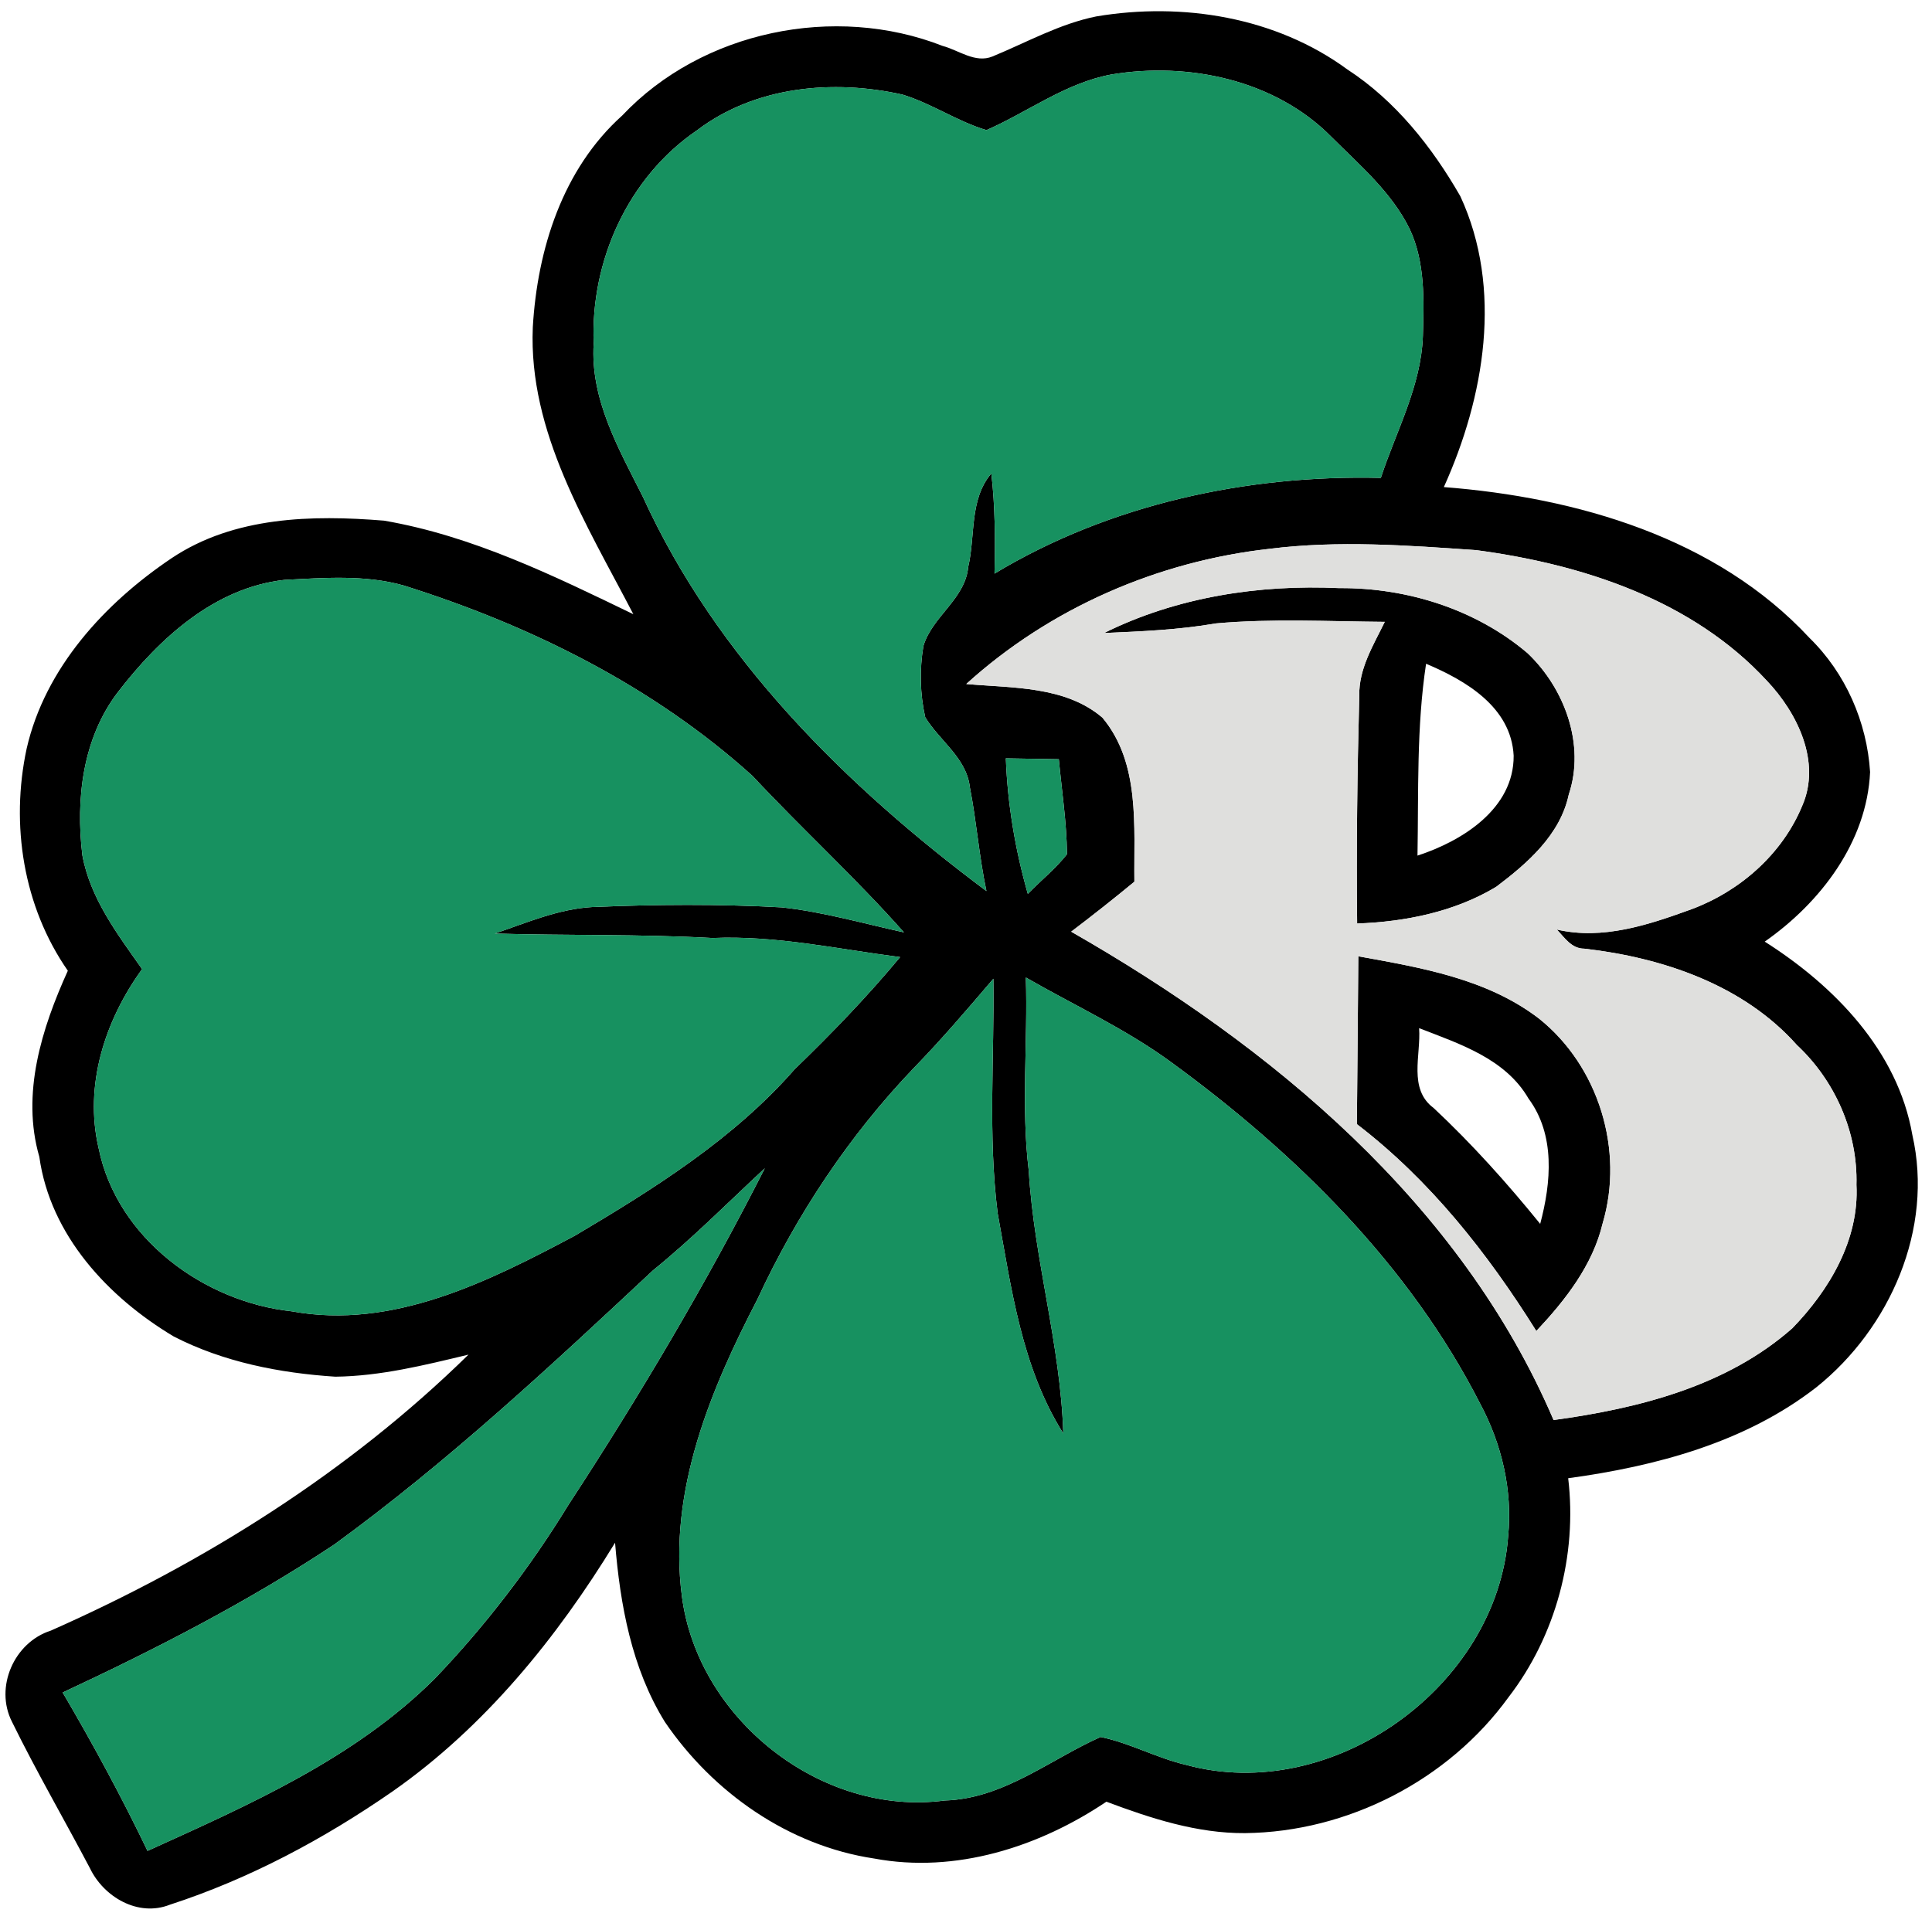
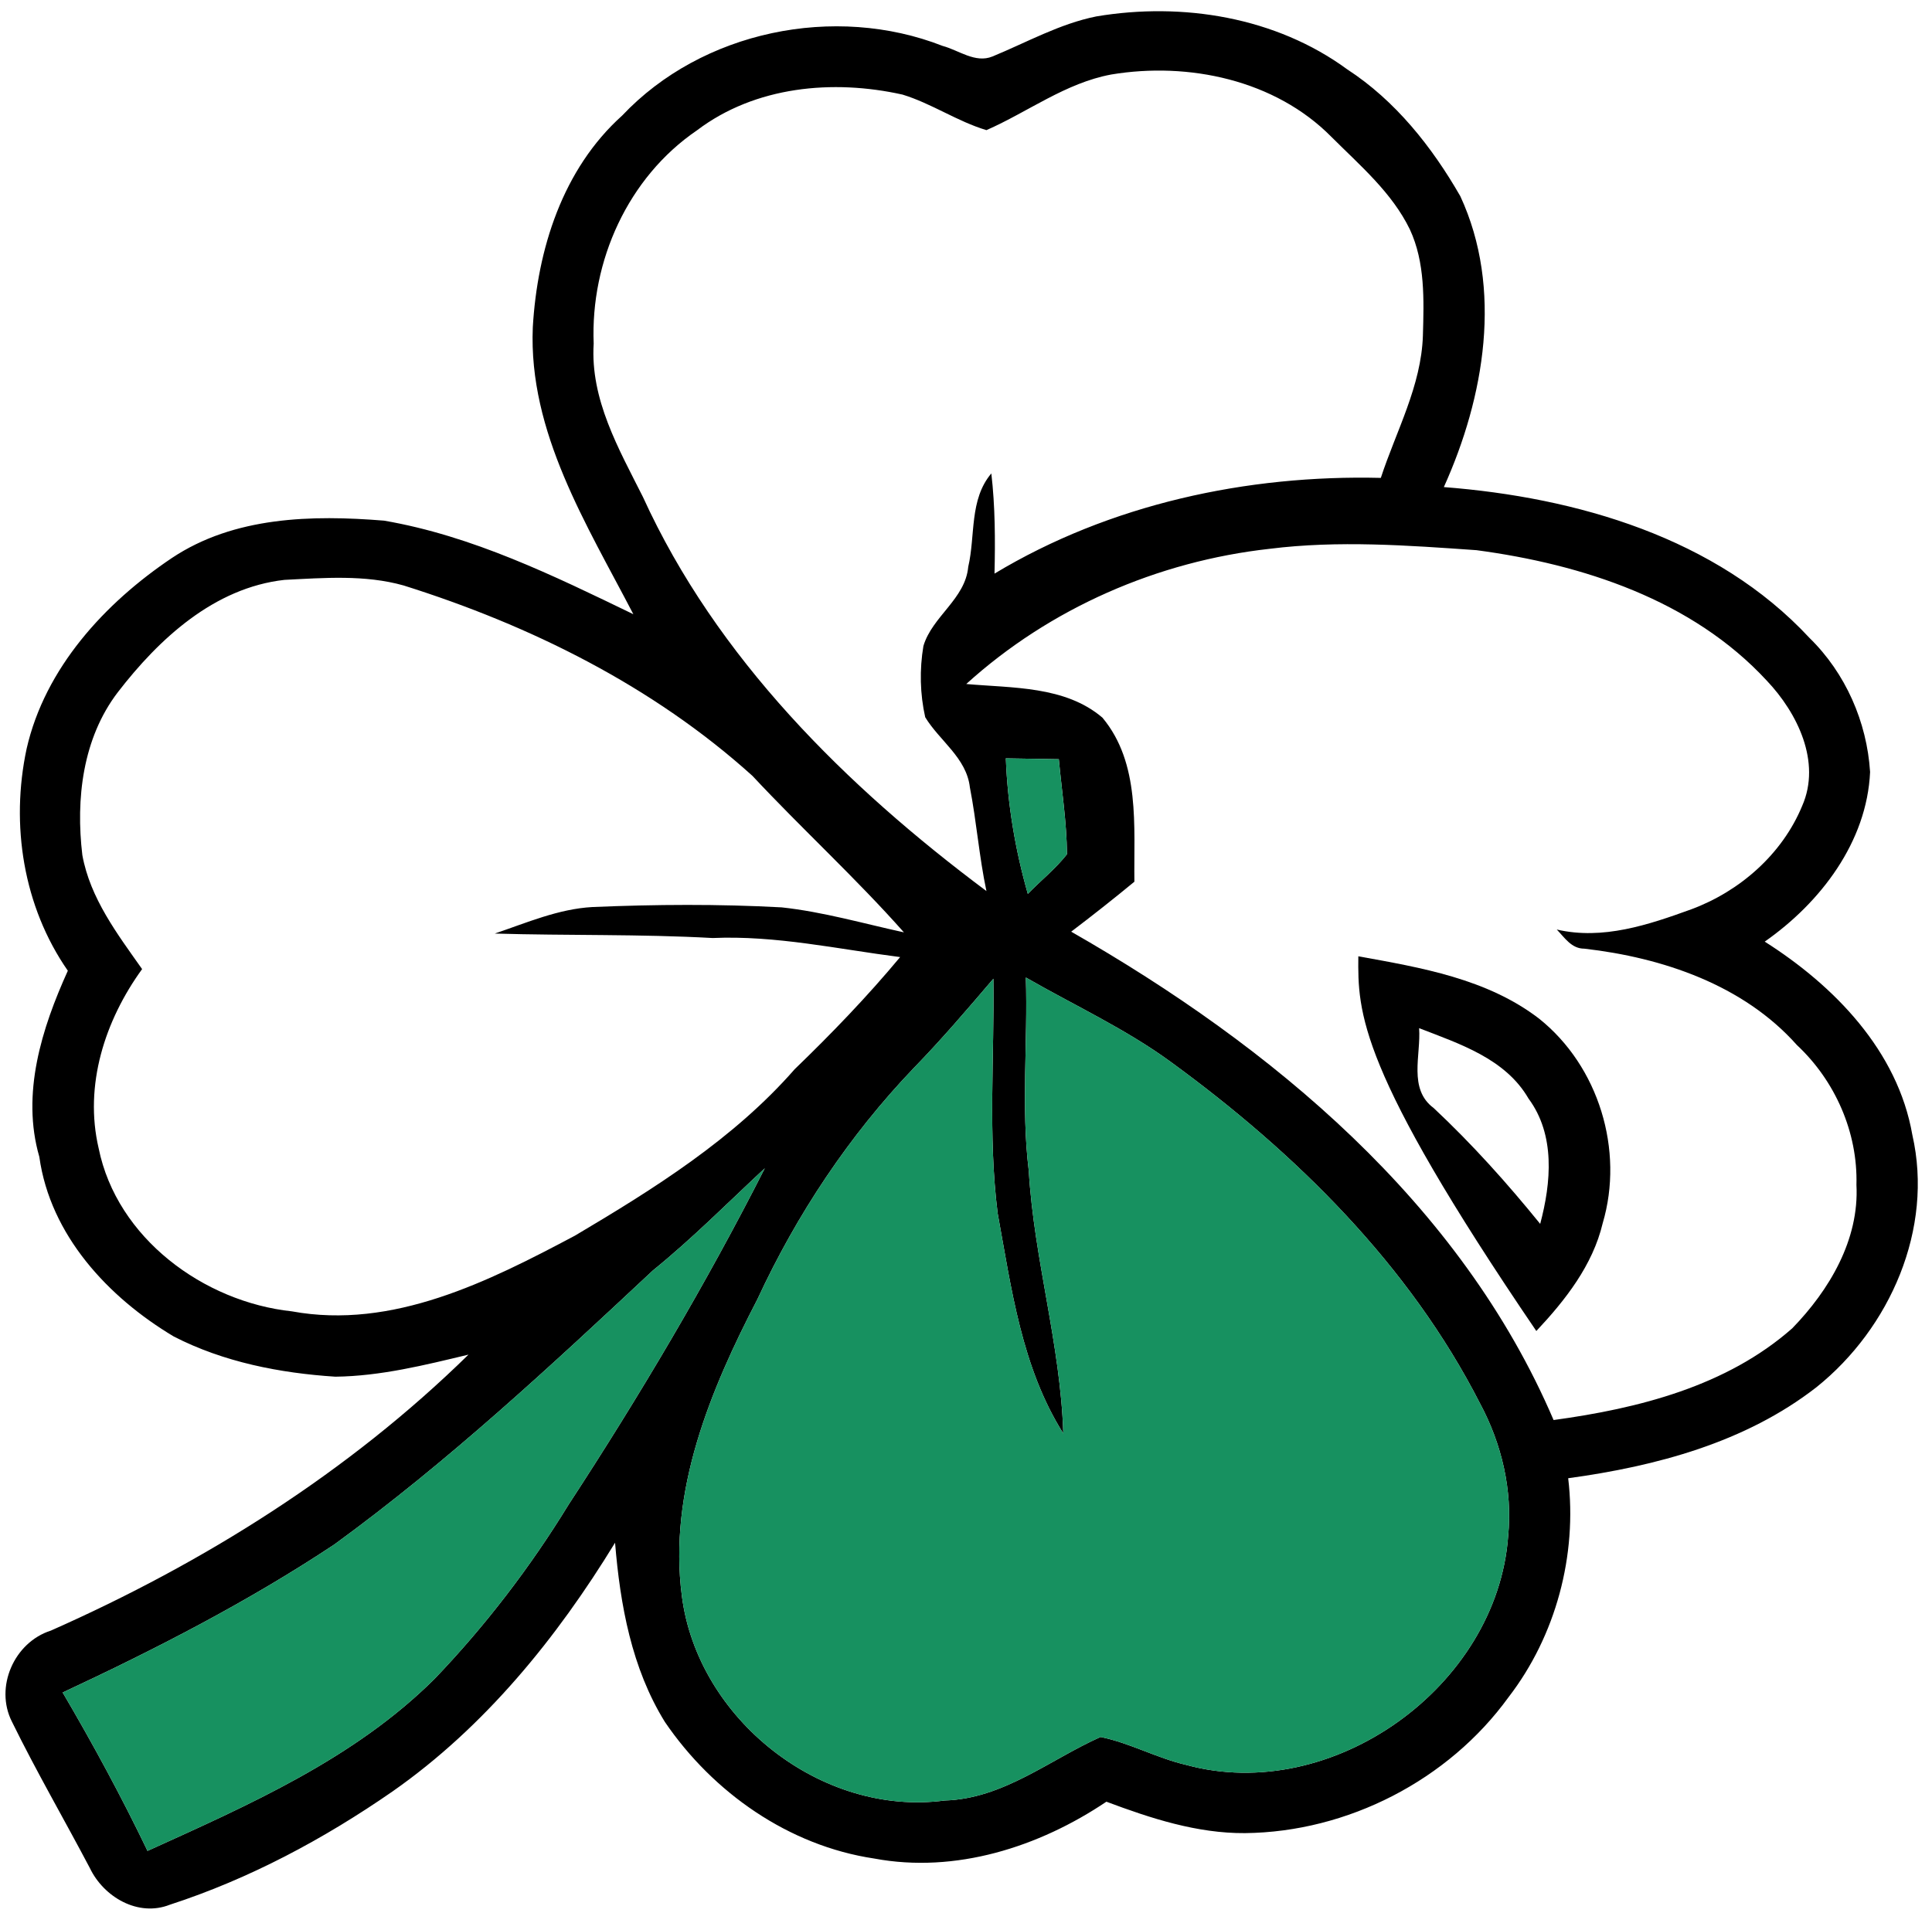
<svg xmlns="http://www.w3.org/2000/svg" width="225pt" height="224pt" viewBox="0 0 225 224" version="1.1">
  <g id="#000000ff">
    <path fill="#000000" opacity="1.00" d=" M 127.69 1.91 C 137.72 0.23 148.58 1.98 156.90 8.08 C 162.51 11.73 166.77 17.11 170.07 22.86 C 175.06 33.64 172.88 46.26 168.15 56.74 C 183.60 57.94 199.88 62.62 210.73 74.31 C 214.93 78.41 217.42 84.09 217.79 89.93 C 217.42 98.09 212.01 105.15 205.52 109.69 C 213.62 114.83 221.01 122.41 222.71 132.20 C 225.21 143.14 220.12 154.72 211.55 161.59 C 203.27 168.04 192.86 170.80 182.63 172.20 C 183.70 181.16 181.20 190.55 175.68 197.71 C 168.67 207.39 156.94 213.41 145.00 213.54 C 139.41 213.58 134.02 211.82 128.85 209.88 C 121.00 215.16 111.28 218.27 101.81 216.50 C 91.86 215.01 83.05 208.83 77.44 200.60 C 73.56 194.34 72.22 186.94 71.63 179.71 C 64.85 190.81 56.45 201.17 45.72 208.68 C 37.73 214.22 29.04 218.87 19.78 221.88 C 16.08 223.34 12.07 220.98 10.46 217.60 C 7.46 211.91 4.22 206.33 1.39 200.56 C -0.65 196.53 1.65 191.31 5.92 189.95 C 23.78 182.04 40.58 171.51 54.56 157.80 C 49.47 159.02 44.31 160.31 39.05 160.37 C 32.58 159.95 26.04 158.67 20.24 155.69 C 12.60 151.13 5.85 143.89 4.58 134.76 C 2.45 127.41 4.86 119.79 7.90 113.08 C 2.70 105.60 1.21 96.05 3.10 87.22 C 5.24 77.82 12.21 70.24 20.02 65.00 C 27.28 60.16 36.34 59.97 44.73 60.65 C 55.01 62.42 64.46 67.05 73.76 71.55 C 68.34 61.11 61.53 50.35 62.05 38.12 C 62.58 29.05 65.52 19.69 72.46 13.46 C 81.76 3.60 97.22 0.43 109.78 5.35 C 111.66 5.85 113.58 7.40 115.58 6.58 C 119.57 4.94 123.40 2.77 127.69 1.91 M 129.41 8.68 C 124.09 9.67 119.73 13.03 114.88 15.16 C 111.48 14.14 108.51 12.06 105.11 11.02 C 97.00 9.21 87.95 10.04 81.16 15.19 C 73.14 20.66 68.75 30.41 69.14 40.03 C 68.73 46.52 72.06 52.29 74.87 57.88 C 83.43 76.66 98.55 91.61 114.88 103.80 C 114.03 99.80 113.73 95.71 112.95 91.71 C 112.56 88.28 109.42 86.30 107.75 83.55 C 107.14 80.84 107.08 77.99 107.54 75.25 C 108.57 71.80 112.42 69.78 112.76 66.03 C 113.61 62.39 112.87 58.20 115.45 55.15 C 115.90 59.02 115.91 62.92 115.82 66.82 C 129.25 58.73 145.23 55.29 160.81 55.67 C 162.60 50.20 165.52 44.97 165.71 39.10 C 165.83 34.95 165.98 30.57 164.19 26.72 C 162.10 22.42 158.38 19.27 155.06 15.95 C 148.50 9.30 138.40 7.18 129.41 8.68 M 147.87 63.93 C 134.81 65.38 122.28 70.84 112.53 79.68 C 117.89 80.16 124.05 79.89 128.39 83.60 C 132.82 88.91 132.03 96.27 132.11 102.71 C 129.70 104.70 127.24 106.64 124.75 108.53 C 148.09 121.88 170.12 140.15 180.93 165.42 C 190.82 164.07 201.07 161.49 208.73 154.73 C 213.04 150.29 216.54 144.41 216.20 138.02 C 216.37 131.91 213.72 125.90 209.27 121.74 C 203.03 114.72 193.61 111.55 184.51 110.51 C 183.02 110.52 182.22 109.23 181.30 108.28 C 186.65 109.53 191.99 107.73 196.98 105.92 C 202.63 103.82 207.56 99.50 209.88 93.88 C 212.13 88.76 209.32 83.04 205.76 79.29 C 197.08 69.89 184.31 65.74 171.95 64.09 C 163.95 63.53 155.86 62.93 147.87 63.93 M 13.72 80.64 C 9.62 86.01 8.81 93.08 9.59 99.61 C 10.50 104.64 13.67 108.81 16.55 112.89 C 12.22 118.86 9.77 126.42 11.49 133.77 C 13.61 144.22 23.71 151.66 34.00 152.76 C 45.73 154.91 56.91 149.28 66.96 143.94 C 76.17 138.48 85.44 132.68 92.55 124.55 C 96.85 120.40 101.00 116.09 104.83 111.49 C 97.57 110.56 90.35 108.95 82.99 109.27 C 74.54 108.80 66.08 109.00 57.62 108.75 C 61.34 107.49 65.03 105.88 69.00 105.66 C 76.34 105.35 83.70 105.30 91.04 105.70 C 95.86 106.22 100.54 107.58 105.27 108.61 C 99.65 102.27 93.40 96.56 87.63 90.38 C 76.06 79.93 61.79 72.85 47.00 68.20 C 42.49 66.93 37.73 67.32 33.12 67.55 C 24.95 68.47 18.53 74.40 13.72 80.64 M 117.14 88.34 C 117.34 93.69 118.23 98.98 119.70 104.13 C 121.20 102.58 122.92 101.22 124.26 99.51 C 124.23 95.81 123.65 92.12 123.31 88.44 C 121.25 88.40 119.20 88.38 117.14 88.34 M 106.44 124.39 C 98.90 132.27 92.79 141.46 88.21 151.35 C 82.71 161.95 77.82 173.72 79.41 185.91 C 81.23 200.23 95.63 211.65 110.02 209.74 C 116.84 209.54 122.23 205.00 128.17 202.34 C 131.60 203.04 134.72 204.80 138.13 205.59 C 155.15 210.25 174.35 196.49 175.64 178.95 C 176.16 173.60 174.90 168.22 172.37 163.50 C 164.12 147.34 150.89 134.31 136.36 123.71 C 131.08 119.85 125.12 117.12 119.47 113.87 C 119.71 121.37 118.90 128.91 119.81 136.39 C 120.42 146.68 123.51 156.65 123.83 166.98 C 118.98 159.29 117.79 150.11 116.19 141.35 C 115.05 132.29 115.81 123.12 115.69 114.01 C 112.68 117.54 109.67 121.07 106.44 124.39 M 76.03 148.00 C 64.11 159.15 52.14 170.30 38.93 179.92 C 28.91 186.57 18.18 192.08 7.30 197.16 C 10.83 203.17 14.16 209.32 17.18 215.61 C 29.01 210.24 41.25 204.88 50.60 195.58 C 56.52 189.40 61.75 182.57 66.22 175.27 C 74.49 162.61 82.22 149.58 89.07 136.09 C 84.76 140.10 80.61 144.29 76.03 148.00 Z" />
-     <path fill="#000000" opacity="1.00" d=" M 128.58 73.74 C 137.02 69.55 146.62 68.07 155.98 68.51 C 163.83 68.45 171.86 70.96 177.89 76.08 C 182.20 80.16 184.65 86.74 182.70 92.55 C 181.71 97.24 177.89 100.56 174.24 103.31 C 169.38 106.23 163.65 107.38 158.05 107.58 C 157.95 98.73 158.07 89.89 158.30 81.05 C 158.23 77.90 159.94 75.17 161.27 72.44 C 154.72 72.39 148.14 72.04 141.61 72.62 C 137.31 73.37 132.94 73.55 128.58 73.74 M 166.08 77.32 C 164.96 84.71 165.21 92.22 165.08 99.67 C 170.30 97.97 176.32 94.21 176.28 88.03 C 175.99 82.37 170.72 79.28 166.08 77.32 Z" />
-     <path fill="#000000" opacity="1.00" d=" M 158.19 111.40 C 165.50 112.72 173.18 114.01 179.24 118.66 C 186.18 124.20 189.17 133.98 186.65 142.49 C 185.49 147.39 182.30 151.45 178.92 155.05 C 173.26 146.00 166.54 137.47 158.02 130.95 C 158.09 124.43 158.13 117.92 158.19 111.40 M 165.27 119.77 C 165.50 122.90 163.97 126.86 166.97 129.08 C 171.43 133.26 175.52 137.82 179.37 142.57 C 180.65 137.76 181.15 132.21 178.01 127.97 C 175.32 123.32 169.98 121.60 165.27 119.77 Z" />
+     <path fill="#000000" opacity="1.00" d=" M 158.19 111.40 C 165.50 112.72 173.18 114.01 179.24 118.66 C 186.18 124.20 189.17 133.98 186.65 142.49 C 185.49 147.39 182.30 151.45 178.92 155.05 C 158.09 124.43 158.13 117.92 158.19 111.40 M 165.27 119.77 C 165.50 122.90 163.97 126.86 166.97 129.08 C 171.43 133.26 175.52 137.82 179.37 142.57 C 180.65 137.76 181.15 132.21 178.01 127.97 C 175.32 123.32 169.98 121.60 165.27 119.77 Z" />
  </g>
  <g id="#179160ff">
-     <path fill="#179160" opacity="1.00" d=" M 129.41 8.68 C 138.40 7.18 148.50 9.30 155.06 15.95 C 158.38 19.27 162.10 22.42 164.19 26.72 C 165.98 30.57 165.83 34.95 165.71 39.10 C 165.52 44.97 162.60 50.20 160.81 55.67 C 145.23 55.29 129.25 58.73 115.82 66.82 C 115.91 62.92 115.90 59.02 115.45 55.15 C 112.87 58.20 113.61 62.39 112.76 66.03 C 112.42 69.78 108.57 71.80 107.54 75.25 C 107.08 77.99 107.14 80.84 107.75 83.55 C 109.42 86.30 112.56 88.28 112.95 91.71 C 113.73 95.71 114.03 99.80 114.88 103.80 C 98.55 91.61 83.43 76.66 74.87 57.88 C 72.06 52.29 68.73 46.52 69.14 40.03 C 68.75 30.41 73.14 20.66 81.16 15.19 C 87.95 10.04 97.00 9.21 105.11 11.02 C 108.51 12.06 111.48 14.14 114.88 15.16 C 119.73 13.03 124.09 9.67 129.41 8.68 Z" />
-     <path fill="#179160" opacity="1.00" d=" M 13.72 80.64 C 18.53 74.40 24.95 68.47 33.12 67.55 C 37.73 67.32 42.49 66.93 47.00 68.20 C 61.79 72.85 76.06 79.93 87.63 90.38 C 93.40 96.56 99.65 102.27 105.27 108.61 C 100.54 107.58 95.86 106.22 91.04 105.70 C 83.70 105.30 76.34 105.35 69.00 105.66 C 65.03 105.88 61.34 107.49 57.62 108.75 C 66.08 109.00 74.54 108.80 82.99 109.27 C 90.35 108.95 97.57 110.56 104.83 111.49 C 101.00 116.09 96.85 120.40 92.55 124.55 C 85.44 132.68 76.17 138.48 66.96 143.94 C 56.91 149.28 45.73 154.91 34.00 152.76 C 23.71 151.66 13.61 144.22 11.49 133.77 C 9.77 126.42 12.22 118.86 16.55 112.89 C 13.67 108.81 10.50 104.64 9.59 99.61 C 8.81 93.08 9.62 86.01 13.72 80.64 Z" />
    <path fill="#179160" opacity="1.00" d=" M 117.14 88.34 C 119.20 88.38 121.25 88.40 123.31 88.44 C 123.65 92.12 124.23 95.81 124.26 99.51 C 122.92 101.22 121.20 102.58 119.70 104.13 C 118.23 98.98 117.34 93.69 117.14 88.34 Z" />
    <path fill="#179160" opacity="1.00" d=" M 106.44 124.39 C 109.67 121.07 112.68 117.54 115.69 114.01 C 115.81 123.12 115.05 132.29 116.19 141.35 C 117.79 150.11 118.98 159.29 123.83 166.98 C 123.51 156.65 120.42 146.68 119.81 136.39 C 118.90 128.91 119.71 121.37 119.47 113.87 C 125.12 117.12 131.08 119.85 136.36 123.71 C 150.89 134.31 164.12 147.34 172.37 163.50 C 174.90 168.22 176.16 173.60 175.64 178.95 C 174.35 196.49 155.15 210.25 138.13 205.59 C 134.72 204.80 131.60 203.04 128.17 202.34 C 122.23 205.00 116.84 209.54 110.02 209.74 C 95.63 211.65 81.23 200.23 79.41 185.91 C 77.82 173.72 82.71 161.95 88.21 151.35 C 92.79 141.46 98.90 132.27 106.44 124.39 Z" />
    <path fill="#179160" opacity="1.00" d=" M 76.03 148.00 C 80.61 144.29 84.76 140.10 89.07 136.09 C 82.22 149.58 74.49 162.61 66.22 175.27 C 61.75 182.57 56.52 189.40 50.60 195.58 C 41.25 204.88 29.01 210.24 17.18 215.61 C 14.16 209.32 10.83 203.17 7.30 197.16 C 18.18 192.08 28.91 186.57 38.93 179.92 C 52.14 170.30 64.11 159.15 76.03 148.00 Z" />
  </g>
  <g id="#dfdfddff">
-     <path fill="#dfdfdd" opacity="1.00" d=" M 147.87 63.93 C 155.86 62.93 163.95 63.53 171.95 64.09 C 184.31 65.74 197.08 69.89 205.76 79.29 C 209.32 83.04 212.13 88.76 209.88 93.88 C 207.56 99.50 202.63 103.82 196.98 105.92 C 191.99 107.73 186.65 109.53 181.30 108.28 C 182.22 109.23 183.02 110.52 184.51 110.51 C 193.61 111.55 203.03 114.72 209.27 121.74 C 213.72 125.90 216.37 131.91 216.20 138.02 C 216.54 144.41 213.04 150.29 208.73 154.73 C 201.07 161.49 190.82 164.07 180.93 165.42 C 170.12 140.15 148.09 121.88 124.75 108.53 C 127.24 106.64 129.70 104.70 132.11 102.71 C 132.03 96.27 132.82 88.91 128.39 83.60 C 124.05 79.89 117.89 80.16 112.53 79.68 C 122.28 70.84 134.81 65.38 147.87 63.93 M 128.58 73.74 C 132.94 73.55 137.31 73.37 141.61 72.62 C 148.14 72.04 154.72 72.39 161.27 72.44 C 159.94 75.17 158.23 77.90 158.30 81.05 C 158.07 89.89 157.95 98.73 158.05 107.58 C 163.65 107.38 169.38 106.23 174.24 103.31 C 177.89 100.56 181.71 97.24 182.70 92.55 C 184.65 86.74 182.20 80.16 177.89 76.08 C 171.86 70.96 163.83 68.45 155.98 68.51 C 146.62 68.07 137.02 69.55 128.58 73.74 M 158.19 111.40 C 158.13 117.92 158.09 124.43 158.02 130.95 C 166.54 137.47 173.26 146.00 178.92 155.05 C 182.30 151.45 185.49 147.39 186.65 142.49 C 189.17 133.98 186.18 124.20 179.24 118.66 C 173.18 114.01 165.50 112.72 158.19 111.40 Z" />
-   </g>
+     </g>
</svg>